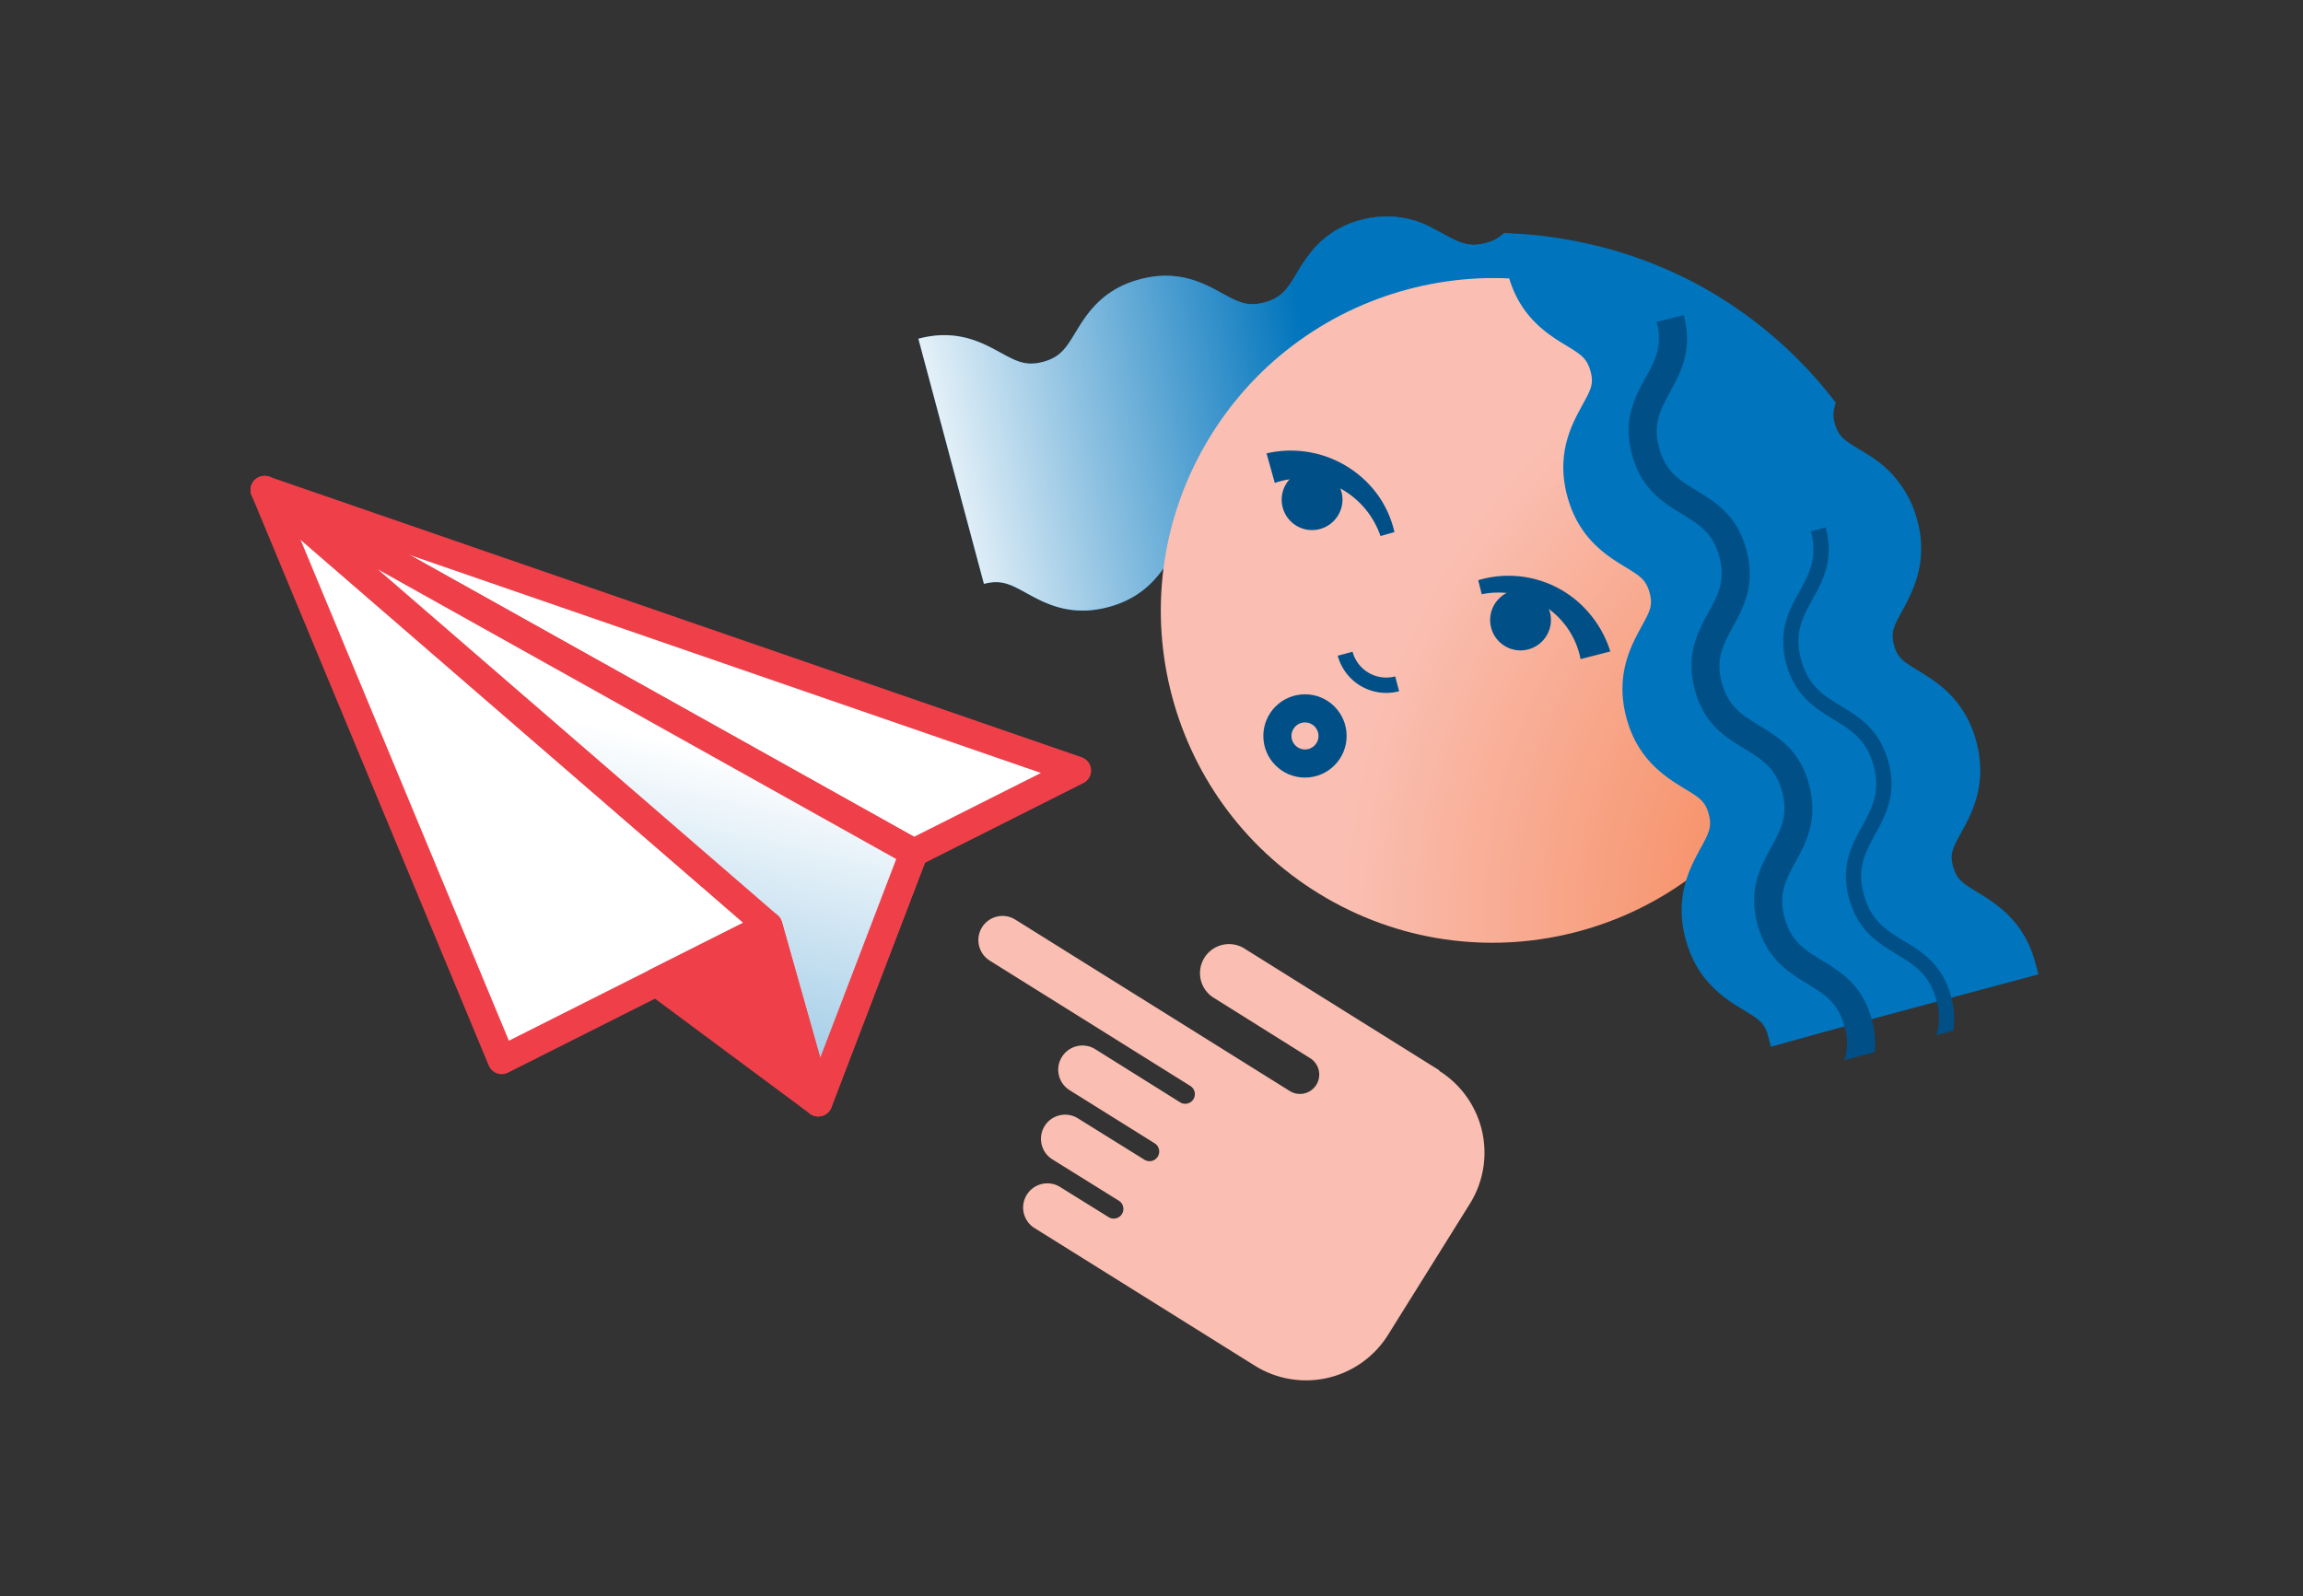
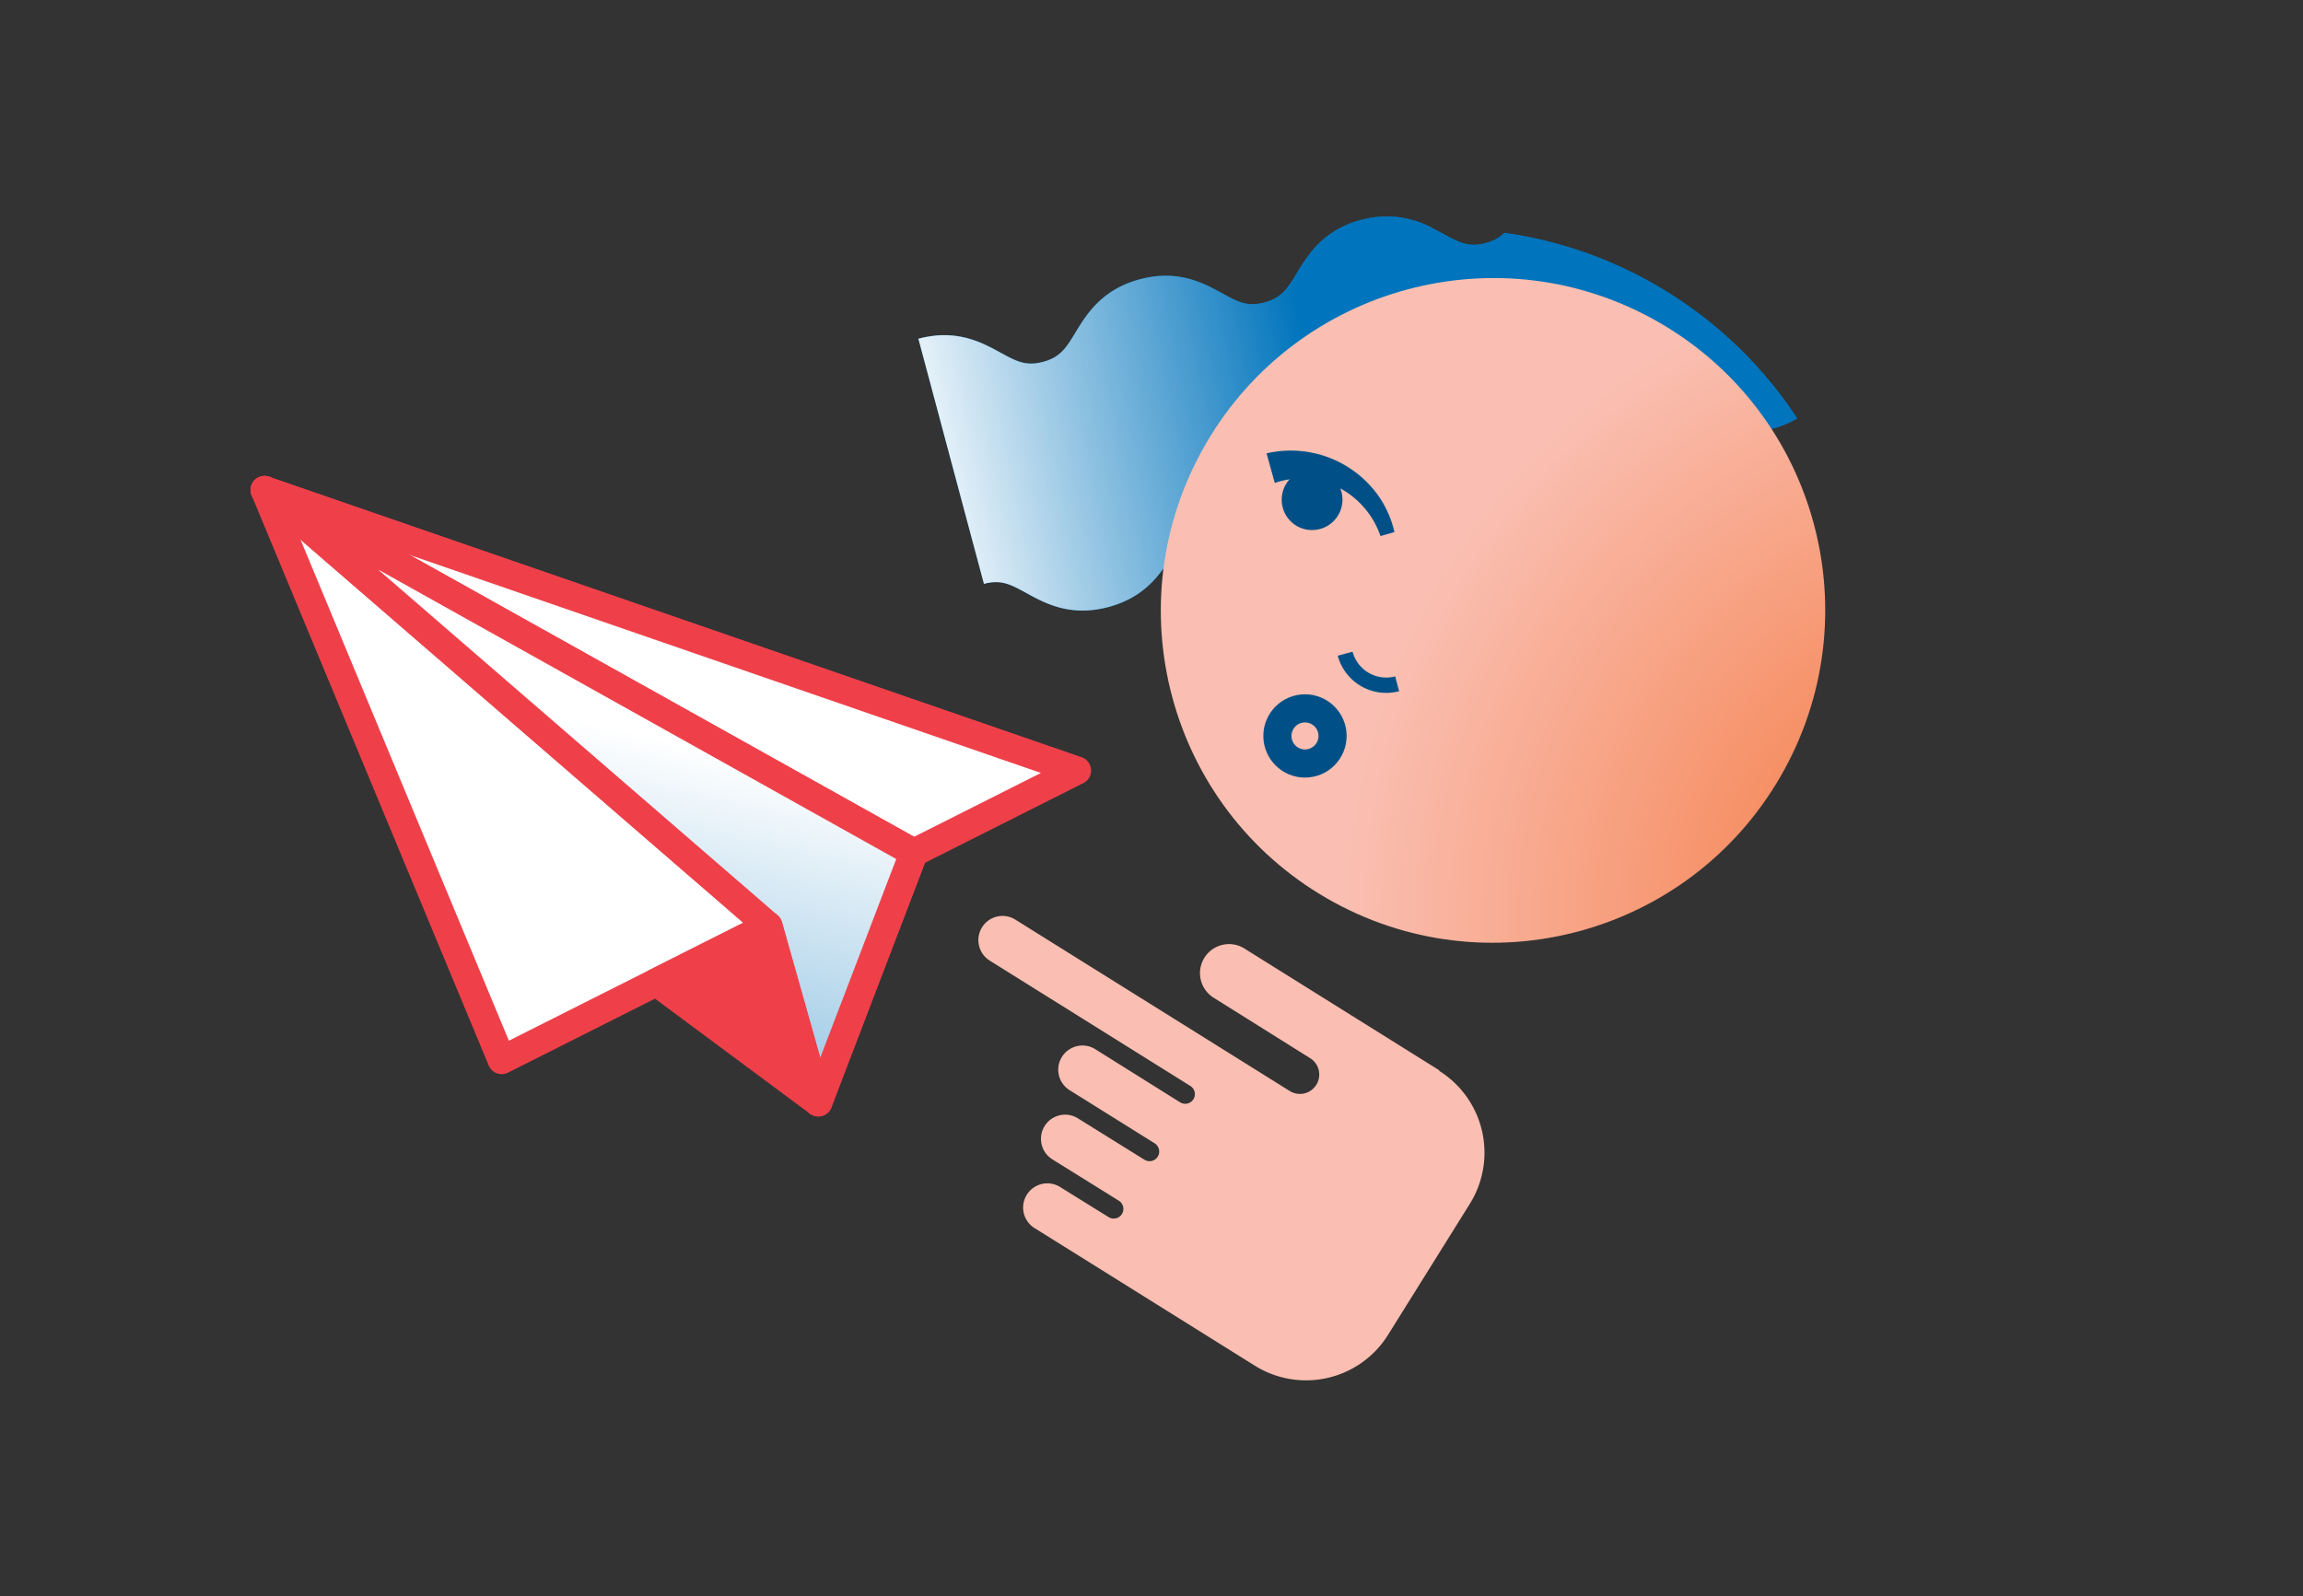
<svg xmlns="http://www.w3.org/2000/svg" viewBox="0 0 450 312.03">
  <rect x="0" y="0" width="450" height="312.03" fill="#333333" stroke="none" />
  <defs>
    <style>.cls-1{isolation:isolate;}.cls-2{fill:#0074bc;}.cls-3{mix-blend-mode:multiply;fill:url(#Nepojmenovaný_přechod_14);}.cls-4{fill:url(#Nepojmenovaný_přechod_12);}.cls-5{fill:#005087;}.cls-11,.cls-6{fill:none;stroke:#005087;stroke-miterlimit:10;}.cls-6{stroke-width:3px;}.cls-7{fill:#fabfb2;}.cls-8{fill:#fff;}.cls-10,.cls-8,.cls-9{stroke:#ef404a;stroke-linecap:round;stroke-linejoin:round;}.cls-10,.cls-11,.cls-8,.cls-9{stroke-width:5.5px;}.cls-9{fill:url(#Nepojmenovaný_přechod_10);}.cls-10{fill:#ef404a;}</style>
    <linearGradient id="Nepojmenovaný_přechod_14" x1="2864.21" y1="963.81" x2="2925.39" y2="1018.08" gradientTransform="matrix(-0.87, -0.5, -0.5, 0.87, 3231.36, 672.54)" gradientUnits="userSpaceOnUse">
      <stop offset="0" stop-color="#0074bc" />
      <stop offset="1" stop-color="#fff" />
    </linearGradient>
    <radialGradient id="Nepojmenovaný_přechod_12" cx="2703.93" cy="992.64" r="130.18" gradientTransform="matrix(0, -1, -1, 0, 1282.43, 2940.86)" gradientUnits="userSpaceOnUse">
      <stop offset="0" stop-color="#f37032" />
      <stop offset="1" stop-color="#fabfb2" />
    </radialGradient>
    <linearGradient id="Nepojmenovaný_přechod_10" x1="67.73" y1="343.65" x2="113.01" y2="140.72" gradientUnits="userSpaceOnUse">
      <stop offset="0.26" stop-color="#0074bc" />
      <stop offset="1" stop-color="#fff" />
    </linearGradient>
  </defs>
  <g class="cls-1">
    <g id="art">
      <path class="cls-2" d="M344.75,73.28a82.21,82.21,0,0,0-50.81-27.77,7.84,7.84,0,0,1-3.63,2c-3.37.9-5.23-.12-8.31-1.8-.55-.29-1.13-.61-1.74-.92A18.74,18.74,0,0,0,265.93,43a18,18,0,0,0-9.53,6,34,34,0,0,0-3,4.38c-1.82,3-2.92,4.82-6.31,5.73s-5.24-.11-8.31-1.8h0c-3.64-2-8.62-4.71-16.06-2.72S212.3,61.44,210.14,65c-1.83,3-2.93,4.81-6.31,5.72s-5.24-.11-8.32-1.79c-3.64-2-8.63-4.72-16.06-2.72l2.71,10.13L189.55,104l2.71,10.12c3.37-.91,5.23.11,8.31,1.8l.3.16c3.61,2,8.53,4.5,15.76,2.55,7.43-2,10.39-6.86,12.55-10.4,1.83-3,2.93-4.82,6.32-5.73s5.24.11,8.32,1.8c3.64,2,8.62,4.71,16.05,2.71s10.39-6.86,12.56-10.41c1.82-3,2.93-4.81,6.3-5.72s5.25.11,8.33,1.79c3.64,2,8.63,4.72,16.06,2.72S313.51,88.53,315.67,85c1.83-3,2.93-4.82,6.32-5.72s5.24.1,8.32,1.79c3.64,2,8.63,4.72,16.06,2.71a19.38,19.38,0,0,0,4.79-2A78.28,78.28,0,0,0,344.75,73.28Z" />
      <path class="cls-3" d="M344.75,73.28a82.21,82.21,0,0,0-50.81-27.77,7.84,7.84,0,0,1-3.63,2c-3.37.9-5.23-.12-8.31-1.8-.55-.29-1.13-.61-1.74-.92A18.74,18.74,0,0,0,265.93,43a18,18,0,0,0-9.53,6,34,34,0,0,0-3,4.38c-1.82,3-2.92,4.82-6.31,5.73s-5.24-.11-8.31-1.8h0c-3.64-2-8.62-4.71-16.06-2.72S212.3,61.44,210.14,65c-1.83,3-2.93,4.81-6.31,5.72s-5.24-.11-8.32-1.79c-3.64-2-8.63-4.72-16.06-2.72l2.71,10.13L189.55,104l2.71,10.12c3.37-.91,5.23.11,8.31,1.8l.3.16c3.61,2,8.53,4.5,15.76,2.55,7.43-2,10.39-6.86,12.55-10.4,1.83-3,2.93-4.82,6.32-5.73s5.24.11,8.32,1.8c3.64,2,8.62,4.71,16.05,2.71s10.39-6.86,12.56-10.41c1.82-3,2.93-4.81,6.3-5.72s5.25.11,8.33,1.79c3.64,2,8.63,4.72,16.06,2.72S313.51,88.53,315.67,85c1.83-3,2.93-4.82,6.32-5.72s5.24.1,8.32,1.79c3.64,2,8.63,4.72,16.06,2.71a19.38,19.38,0,0,0,4.79-2A78.28,78.28,0,0,0,344.75,73.28Z" />
      <ellipse class="cls-4" cx="291.73" cy="119.3" rx="64.97" ry="64.88" transform="translate(42.55 312.3) rotate(-60)" />
-       <path class="cls-2" d="M358.33,201.18,386,193.74l12.31-3.3-.59-2.19c-2.21-8.32-7.73-11.68-11.39-13.9-2.85-1.74-4-2.46-4.7-5s0-3.71,1.6-6.64c2.06-3.76,5.16-9.43,2.94-17.76s-7.72-11.66-11.36-13.89c-2.89-1.75-4.06-2.46-4.73-5s0-3.72,1.6-6.65a37.61,37.61,0,0,0,2.43-5.12,20.32,20.32,0,0,0,.51-12.63,21,21,0,0,0-9.68-12.83c-.43-.28-.87-.55-1.29-.81l-.42-.25c-2.87-1.76-4-2.47-4.71-5a5.51,5.51,0,0,1-.1-3l.28-1.08-.69-.88a83.32,83.32,0,0,0-7.89-8.75,84.81,84.81,0,0,0-16.42-12.36A83.92,83.92,0,0,0,307.17,47a79.28,79.28,0,0,0-10.87-1.33l-2.38-.13v2.38a21.63,21.63,0,0,0,.76,5.73c2.22,8.32,7.74,11.68,11.39,13.9,2.86,1.75,4,2.46,4.71,5s0,3.72-1.6,6.64c-2.06,3.77-5.17,9.45-2.94,17.77s7.74,11.67,11.39,13.89c2.86,1.75,4,2.46,4.7,5s0,3.72-1.6,6.64c-2.06,3.79-5.15,9.46-2.94,17.76s7.73,11.66,11.36,13.88c2.89,1.75,4.07,2.47,4.74,5s0,3.72-1.59,6.65c-2.06,3.77-5.17,9.44-2.94,17.76s7.77,11.7,11.1,13.72l.33.2c2.81,1.72,4,2.44,4.66,4.93l.58,2.19Z" />
-       <path class="cls-5" d="M353.16,192.29c-3.72-2.27-7.94-4.85-9.76-11.65s.56-11.13,2.65-15c1.91-3.48,3.42-6.23,2.17-10.89s-3.92-6.31-7.31-8.38c-3.73-2.27-8-4.84-9.77-11.64s.56-11.14,2.66-15c1.9-3.48,3.41-6.23,2.16-10.9s-3.92-6.31-7.31-8.37c-3.73-2.28-7.95-4.85-9.77-11.65s.56-11.14,2.66-15c1.9-3.48,3.41-6.23,2.16-10.9L329,61.59c1.81,6.8-.56,11.13-2.66,15-1.9,3.48-3.41,6.23-2.16,10.91s3.92,6.3,7.31,8.37c3.73,2.27,7.95,4.85,9.76,11.65s-.55,11.14-2.65,15c-1.9,3.49-3.41,6.24-2.16,10.91s3.92,6.3,7.31,8.37c3.73,2.27,8,4.85,9.76,11.65s-.56,11.13-2.65,15c-1.91,3.48-3.41,6.23-2.17,10.89s3.93,6.31,7.32,8.38c3.72,2.27,7.94,4.84,9.76,11.64a16.9,16.9,0,0,1,.55,6.26l-5.93,1.59a10.8,10.8,0,0,0,.06-6.43C359.23,196,356.55,194.36,353.16,192.29Z" />
-       <path class="cls-5" d="M370.48,186.43c-3.52-2.15-7.51-4.59-9.2-10.9s.56-10.42,2.54-14,3.65-6.68,2.28-11.83-4.39-7-7.87-9.12-7.52-4.59-9.21-10.9.56-10.43,2.54-14,3.65-6.67,2.28-11.83l2.89-.77c1.69,6.32-.55,10.42-2.54,14s-3.65,6.68-2.27,11.83,4.38,7,7.87,9.12,7.52,4.59,9.2,10.9-.56,10.42-2.54,14.05-3.65,6.67-2.27,11.82,4.38,7,7.87,9.12,7.52,4.58,9.2,10.9a15.33,15.33,0,0,1,.4,6.62l-3.25.87a12.06,12.06,0,0,0,0-6.72C377,190.39,374,188.55,370.48,186.43Z" />
      <ellipse class="cls-5" cx="256.38" cy="97.66" rx="5.95" ry="5.94" transform="translate(43.61 270.86) rotate(-60)" />
      <path class="cls-6" d="M262.84,127.77A8.31,8.31,0,0,0,273,133.65" />
      <path class="cls-5" d="M269.74,104.77a16.78,16.78,0,0,0-8.47-9.63,15.91,15.91,0,0,0-12.18-.75l-1.61-5.78a21,21,0,0,1,21.79,8.2,20.19,20.19,0,0,1,3.2,7.19l-2.73.77Z" />
-       <ellipse class="cls-5" cx="297.11" cy="121.18" rx="5.95" ry="5.94" transform="translate(43.61 317.89) rotate(-60)" />
-       <path class="cls-5" d="M288.79,113.42A20.61,20.61,0,0,1,310.65,120a21.2,21.2,0,0,1,4,7.33l-5.81,1.49a15.92,15.92,0,0,0-6.74-10.17,16.71,16.71,0,0,0-12.57-2.51l-.7-2.76Z" />
      <path class="cls-7" d="M281.26,209.21l-16-10-22.12-13.83a5.67,5.67,0,0,0-7.8,1.81h0a5.67,5.67,0,0,0,1.79,7.81L256,206.82a3.78,3.78,0,0,1,1.2,5.21h0a3.76,3.76,0,0,1-5.2,1.2l-53.61-33.49a4.71,4.71,0,0,0-6.5,1.5h0a4.73,4.73,0,0,0,1.5,6.51l39.2,24.5a1.89,1.89,0,0,1,.6,2.6h0a1.89,1.89,0,0,1-2.6.6L214,205.06a4.72,4.72,0,0,0-6.5,1.51h0a4.71,4.71,0,0,0,1.49,6.5l16.63,10.39a1.9,1.9,0,0,1,.6,2.61h0a1.89,1.89,0,0,1-2.6.6l-13-8.09a4.72,4.72,0,0,0-6.5,1.5h0a4.73,4.73,0,0,0,1.5,6.51l13,8.09a1.9,1.9,0,0,1,.6,2.61h0a1.89,1.89,0,0,1-2.6.6L207.14,232a4.72,4.72,0,0,0-6.5,1.51h0a4.72,4.72,0,0,0,1.49,6.51l11.07,6.91,16,10,16,10h0a18.89,18.89,0,0,0,26-6l16-25.64a18.88,18.88,0,0,0-6-26Z" />
      <polygon class="cls-8" points="210.45 150.6 98.03 207.19 51.71 95.77 210.45 150.6" />
      <polygon class="cls-8" points="178.54 166.66 159.88 215.45 150.14 180.96 51.71 95.77 178.54 166.66" />
      <polygon class="cls-9" points="178.54 166.66 159.88 215.45 150.14 180.96 51.71 95.77 178.54 166.66" />
      <polygon class="cls-10" points="159.88 215.45 128.26 191.97 150.14 180.96 159.88 215.45" />
      <circle class="cls-11" cx="254.99" cy="143.84" r="5.39" />
    </g>
  </g>
</svg>